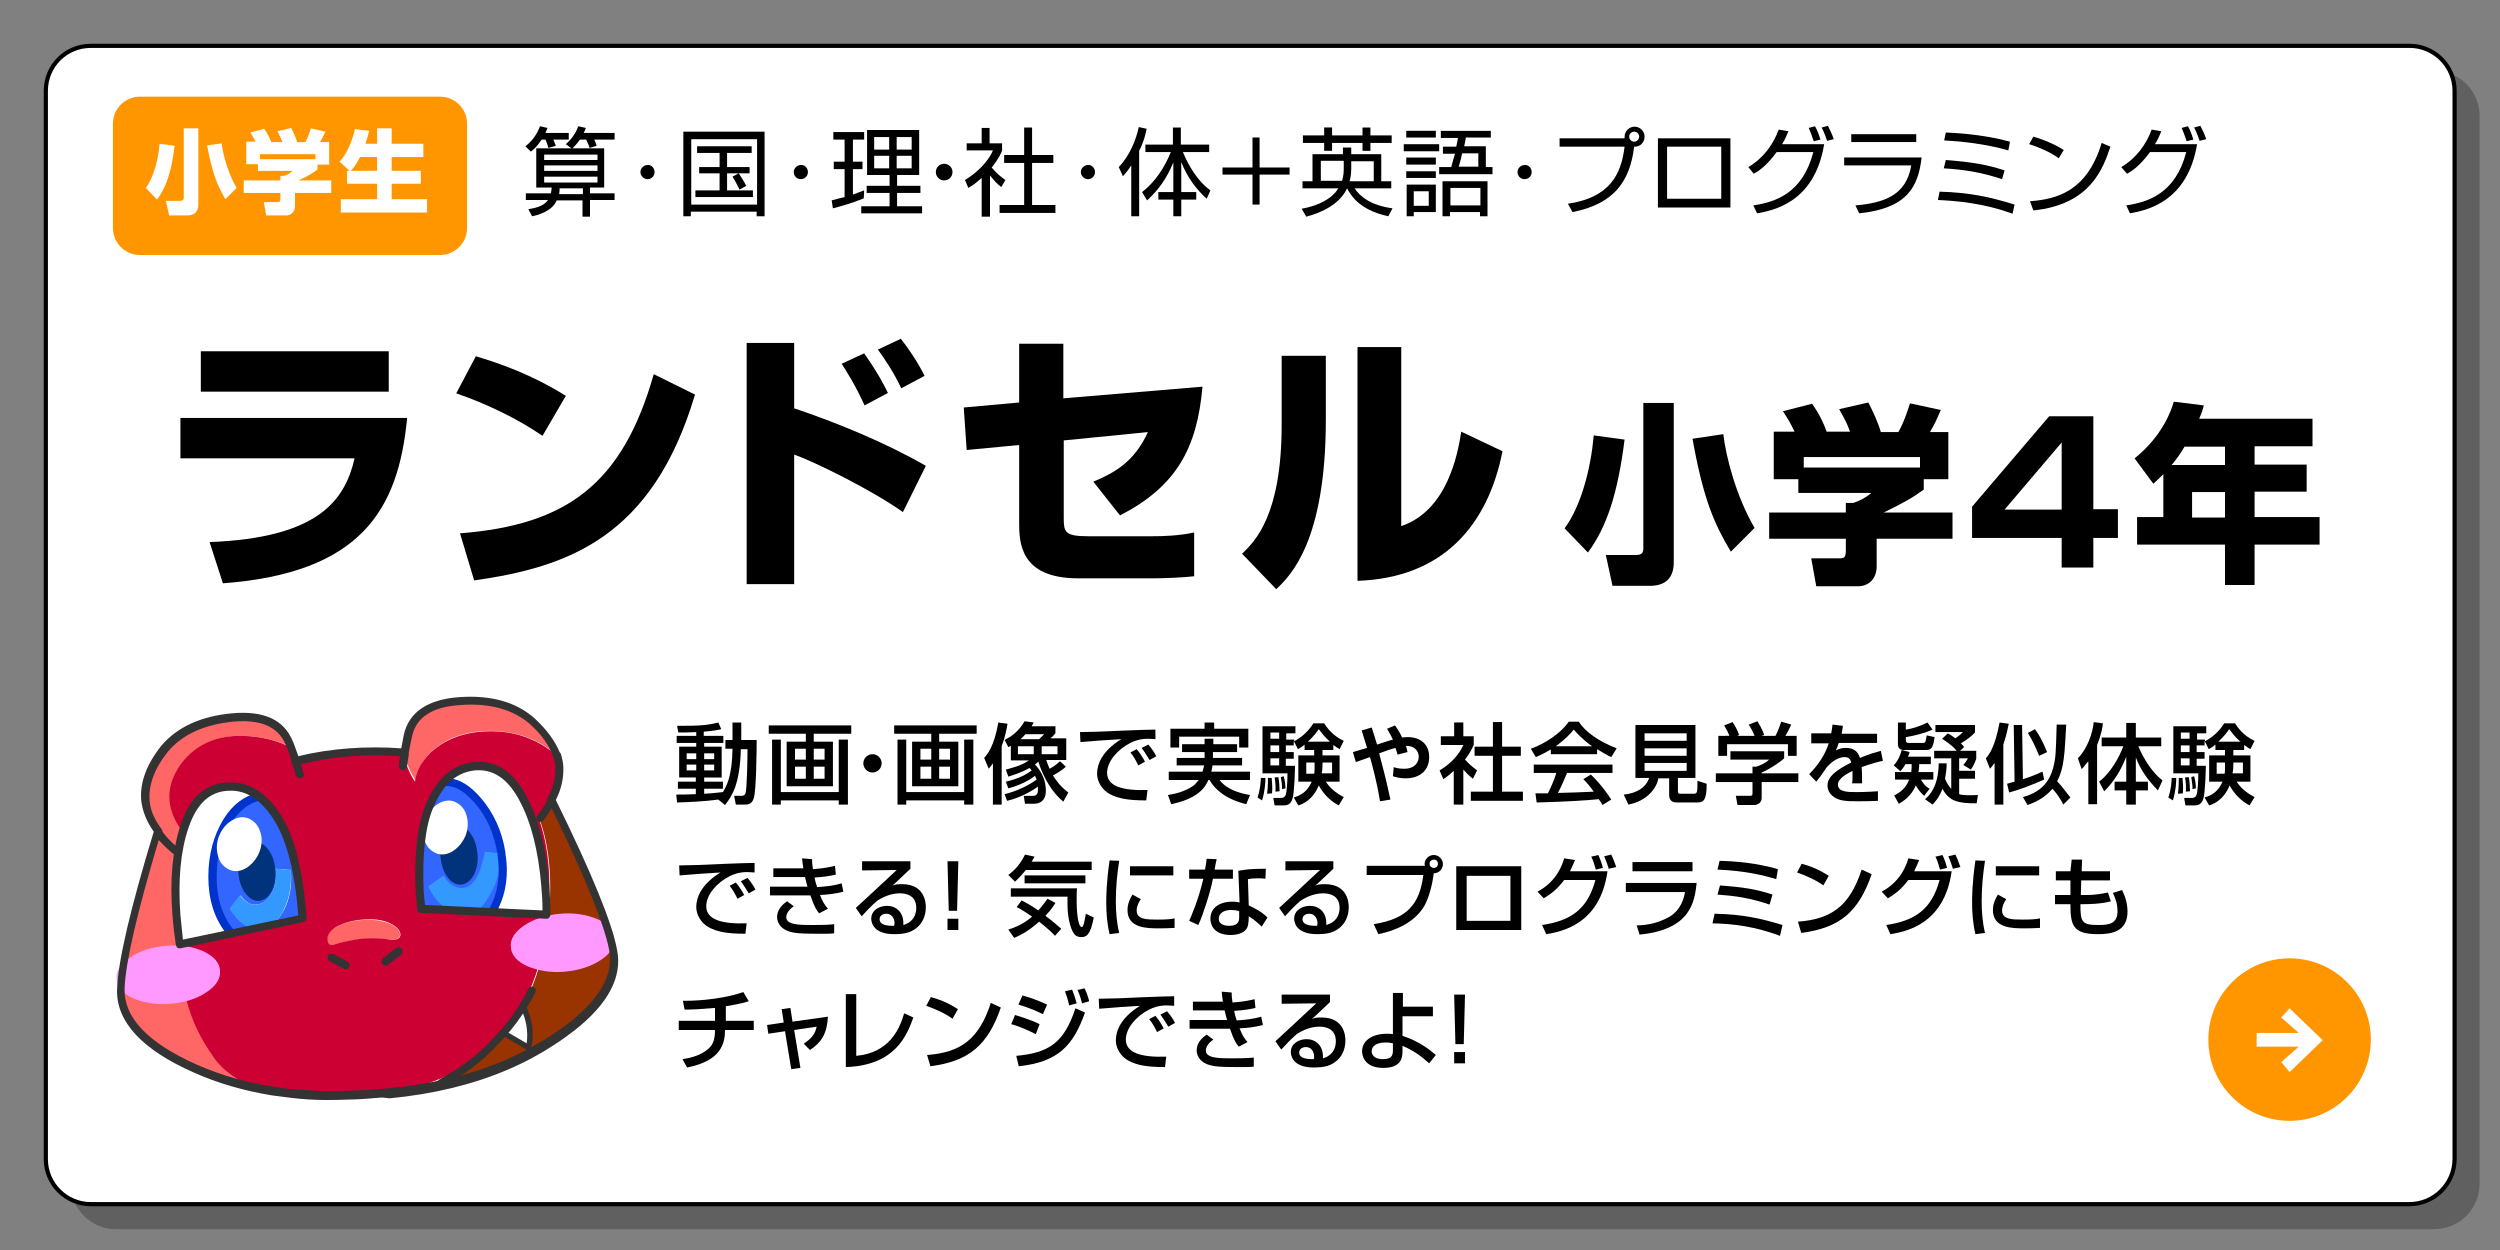
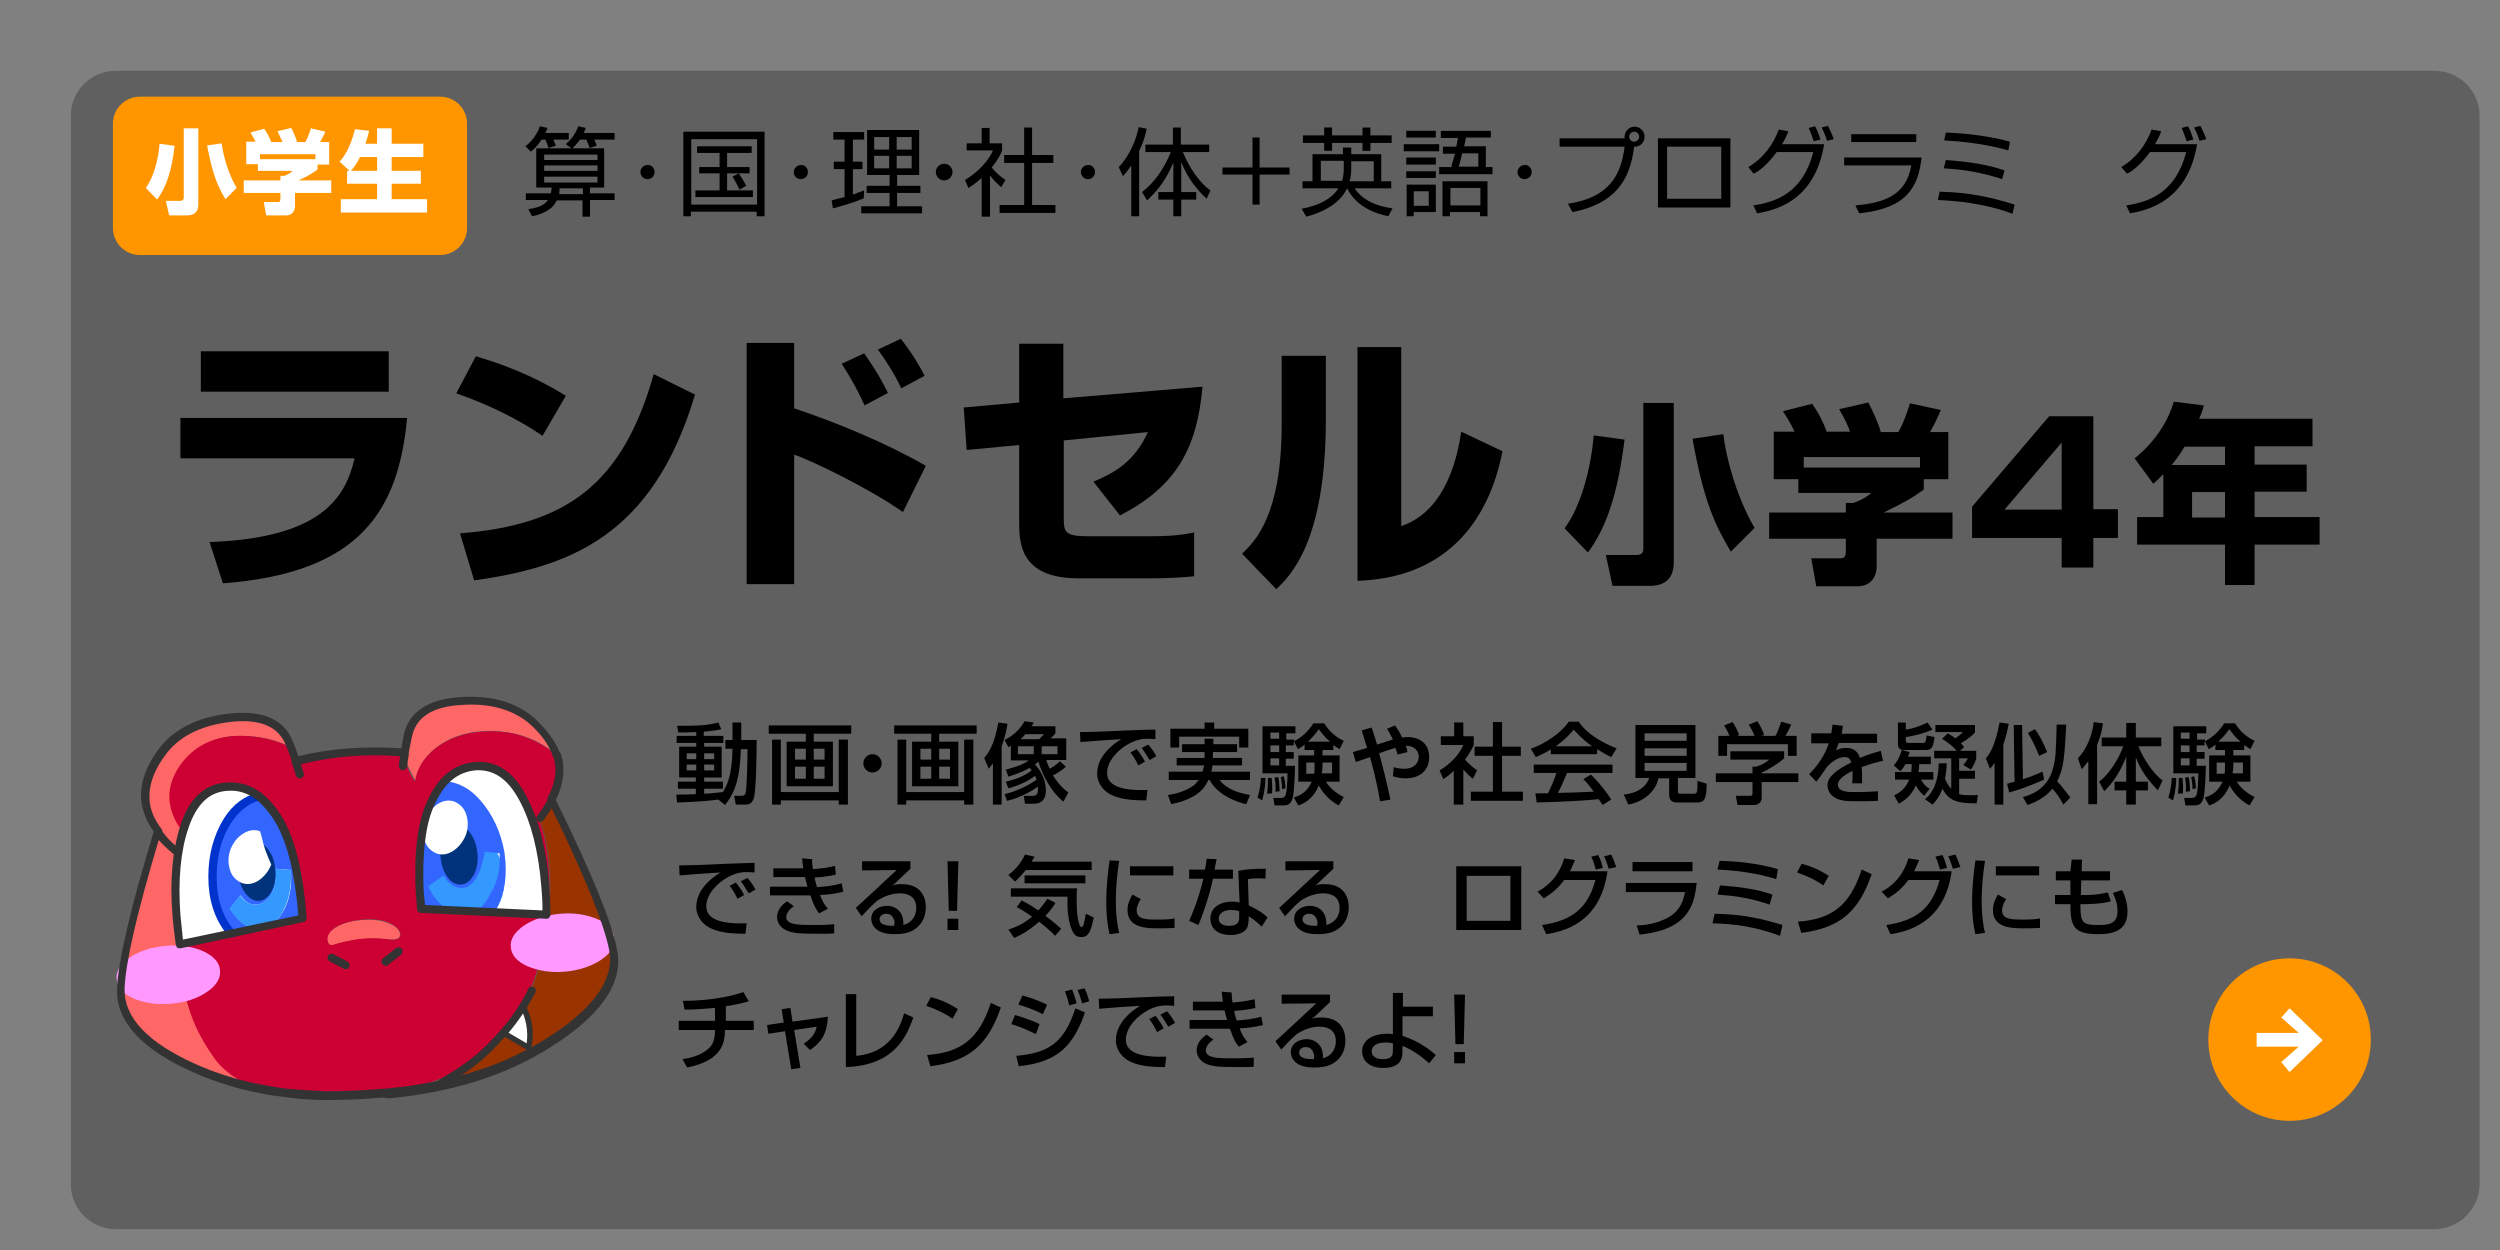
<svg xmlns="http://www.w3.org/2000/svg" version="1.1" id="レイヤー_1" x="0px" y="0px" viewBox="0 0 600 300" style="enable-background:new 0 0 600 300;" xml:space="preserve">
  <rect x="0" y="0" width="600" height="300" fill="#808080" stroke="none" />
  <style type="text/css">
	.st0{opacity:0.25;}
	.st1{fill:#FFFFFF;stroke:#000000;stroke-miterlimit:10;}
	.st2{fill:#FF9600;}
	.st3{fill:#FFFFFF;}
	.st4{fill:#FF6666;}
	.st5{fill:#993300;}
	.st6{fill:#CC0033;}
	.st7{fill:#FF99FF;}
	.st8{fill:#333333;}
	.st9{fill:#3366FF;}
	.st10{fill:#3399FF;}
	.st11{fill:#0033CC;}
	.st12{fill:#00337C;}
</style>
  <g>
    <path class="st0" d="M584.2,295H27.8c-5.9,0-10.8-4.8-10.8-10.8V27.8C17,21.8,21.8,17,27.8,17h556.5c5.9,0,10.8,4.8,10.8,10.8   v256.5C595,290.2,590.2,295,584.2,295z" />
-     <path class="st1" d="M578.2,289H21.8c-5.9,0-10.8-4.8-10.8-10.8V21.8C11,15.8,15.8,11,21.8,11h556.5c5.9,0,10.8,4.8,10.8,10.8   v256.5C589,284.2,584.2,289,578.2,289z" />
    <g>
      <path class="st2" d="M105.6,61.2h-72c-3.6,0-6.5-2.9-6.5-6.5v-25c0-3.6,2.9-6.5,6.5-6.5h72c3.6,0,6.5,2.9,6.5,6.5v25    C112.1,58.3,109.2,61.2,105.6,61.2z" />
      <g>
        <path class="st3" d="M41.9,35c-0.7,6.1-2,9.9-4.2,12.9l-2.7-2.8c1.9-2.6,3-6.8,3.3-10.6L41.9,35z M47.6,30.8V49     c0,1.8-0.9,2.7-2.7,2.7h-4.3l-0.8-3.5h3.4c0.7,0,0.9-0.3,0.9-0.8V30.8H47.6z M54.1,47.8c-1.9-3.2-3.1-6-4.4-12.9l3.5-0.5     c0.3,2.6,1.5,7.2,3.6,10.7L54.1,47.8z" />
        <path class="st3" d="M61.4,34.1c-0.5-1-0.9-1.6-1.3-2.3l3.3-0.9c0.8,1.1,1.3,2.2,1.7,3.2h2.7c-0.4-0.9-0.6-1.4-1.2-2.6l3.3-0.8     c0.5,1,1.2,2.5,1.4,3.4h2c0.7-1.3,1.2-2.9,1.3-3.3l3.5,0.8c-0.5,1.1-0.7,1.5-1.3,2.5H79v5.4h-2.8v1.2c-1.3,0.9-2.1,1.5-4.6,2.6     h7.9v3h-8.7v3.1c0,1.3-0.8,2.3-2.1,2.3h-4.8l-0.6-3.2h3.2c0.6,0,0.8-0.1,0.8-0.8v-1.4h-8.8v-3h8.8v-1.1h0.9     c0.8-0.3,1.5-0.6,2-1.2h-8.3v-1.6h-2.8v-5.4H61.4z M75.7,37H62.4v1.2h13.3V37z" />
        <path class="st3" d="M83.9,41l-2.4-2.2c0.9-1,2.5-3,3.7-7.8l3.4,0.4c-0.2,0.9-0.5,1.9-0.9,3.1h2.8v-3.7H94v3.7h7.6v3.2H94V41h7     v3.1h-7v3.7h8.5V51H81.8v-3.2h8.7v-3.7h-7.2V41H83.9z M90.5,41v-3.3h-4.1c-0.9,1.8-1.6,2.7-2.2,3.3H90.5z" />
      </g>
    </g>
    <g>
      <path d="M136.5,31.9v1.6h-3.7c0.1,0.3,0.4,0.9,0.6,1.5l-1.8,0.5c-0.2-0.9-0.4-1.3-0.7-2h-0.9c-1.2,1.8-2,2.4-2.6,2.9l-1.3-1.3    c1.6-1.2,2.8-2.9,3.5-4.8l1.8,0.4c-0.2,0.5-0.3,0.8-0.5,1.2H136.5z M141.7,52h-1.9v-3.9h-6.2c-1.1,2.7-4.8,3.6-5.9,3.8l-0.9-1.7    c1.1-0.2,3.6-0.5,4.7-2.2h-5.3v-1.6h6c0.1-0.5,0.2-0.9,0.2-1.4h-3.7v-9.4h16.3v9.4h-3.4v1.4h5.9v1.6h-5.9V52z M143.4,37.1h-12.8    v1.3h12.8V37.1z M143.4,39.7h-12.8v1.3h12.8V39.7z M143.4,42.4h-12.8v1.4h12.8V42.4z M134.3,45.2c0,0.5,0,0.8-0.1,1.4h5.7v-1.4    H134.3z M147.5,31.9v1.6h-4.9c0.3,0.5,0.4,0.9,0.6,1.5l-1.7,0.5c-0.1-0.4-0.3-0.9-0.8-2h-1.5c-0.8,1.1-1.4,1.7-1.9,2.2l-1.5-1.1    c0.8-0.7,2.2-2.1,3-4.3l1.8,0.4c-0.2,0.5-0.3,0.8-0.5,1.2H147.5z" />
      <path d="M157.1,41.3c0,1-0.8,1.7-1.7,1.7s-1.7-0.8-1.7-1.7s0.8-1.7,1.7-1.7C156.3,39.5,157.1,40.3,157.1,41.3z" />
      <path d="M165.9,51.9H164V31.6h19.5v20.3h-1.9v-1.1h-15.8V51.9z M165.9,49.1h15.8V33.4h-15.8V49.1z M180.4,35.1v1.6h-5.9v3.4h5.4    v1.5h-5.4v4.1h6.2v1.6h-13.8v-1.6h5.8v-4.1h-4.9v-1.5h4.9v-3.4h-5.4v-1.6H180.4z M177.5,45.5c-0.4-0.8-1.1-2.2-1.7-3.1l1.5-0.8    c0.4,0.6,1.3,2,1.8,3L177.5,45.5z" />
      <path d="M193.9,41.3c0,1-0.8,1.7-1.7,1.7c-1,0-1.7-0.8-1.7-1.7s0.8-1.7,1.7-1.7C193.1,39.5,193.9,40.3,193.9,41.3z" />
      <path d="M207.3,47.6c-2.3,1-5.5,1.9-7.4,2.4l-0.3-1.9c0.8-0.2,2.1-0.6,3.1-0.8v-6.7h-2.6v-1.8h2.6v-5.3H200v-1.8h7.4v1.8h-2.7v5.3    h2.3v1.8h-2.3v6.1c1.1-0.4,1.8-0.7,2.7-1L207.3,47.6z M220.6,31.2V42h-5.3v2.6h5.6v1.7h-5.6v3.2h6v1.7h-14.6v-1.7h6.8v-3.2h-5.5    v-1.7h5.5V42h-5.4V31.2H220.6z M213.4,32.9h-3.6v3h3.6V32.9z M213.4,37.4h-3.6v3h3.6V37.4z M218.8,32.9h-3.6v3h3.6V32.9z     M218.8,37.4h-3.6v3h3.6V37.4z" />
      <path d="M228.6,41.3c0,1.1-0.9,2-2,2c-1.1,0-2-0.9-2-2c0-1.1,0.9-2,2-2C227.7,39.3,228.6,40.2,228.6,41.3z" />
      <path d="M237.5,52h-1.9v-9.3c-1.4,1.3-2.5,2-3.2,2.4l-0.8-1.9c3.8-2.3,6-5.3,6.7-7.1H232v-1.7h3.6v-3.7h1.9v3.7h3v1.7    c-0.2,0.6-0.8,2-2.5,4.1c1.2,1.4,2,2.1,3.3,3l-1,1.7c-1.2-1-1.5-1.3-2.7-2.8V52z M247.7,30.6v6.6h5.1v1.9h-5.1v10.1h5.6v1.9h-13.4    v-1.9h5.9V39.1H241v-1.9h4.8v-6.6H247.7z" />
      <path d="M262.8,41.3c0,1-0.8,1.7-1.7,1.7s-1.7-0.8-1.7-1.7s0.8-1.7,1.7-1.7C262,39.5,262.8,40.3,262.8,41.3z" />
      <path d="M273.4,51.9h-1.9V39.7c-0.9,1.4-1.5,2-2,2.6l-1-2.2c2.7-2.8,4.2-6.7,4.8-9.6l1.9,0.4c-0.2,0.9-0.5,2.7-1.8,5.3V51.9z     M274.1,46.1c3.2-2.5,5.4-5.9,6.9-9.6h-6.1v-1.8h6.6v-4.1h1.9v4.1h6.8v1.8h-6.3c1.5,3.7,3.9,7.3,6.6,9.2l-0.9,2    c-2.4-2.2-4.6-5-6.1-8.8v7.2h3.6v1.8h-3.6v4h-1.9v-4h-3.6v-1.8h3.6V39c-1.6,3.8-3.4,6.4-6.3,9.1L274.1,46.1z" />
      <path d="M302.3,49.1h-1.7v-7.2h-7.2v-1.7h7.2v-7.2h1.7v7.2h7.2v1.7h-7.2V49.1z" />
      <path d="M322.4,35.4h1.9V37h7.2v6.5h2.4v1.7h-8.8c1.4,2.1,4,4.1,9.1,4.8l-1,1.9c-7.2-1.5-9.2-5.4-9.9-6.7c-2,4.3-7.1,6.1-9.8,6.8    l-1.1-1.9c3.9-0.7,7.2-2.3,8.8-4.9h-8.6v-1.7h2.4V37h7.3V35.4z M319.7,30.6v1.9h7.3v-1.9h1.9v1.9h5.1v1.8h-5.1v1.9H327v-1.9h-7.3    v1.9h-1.9v-1.9h-5.1v-1.8h5.1v-1.9H319.7z M322.4,38.6H317v4.8h5.1c0.4-1.3,0.4-2.4,0.4-3.1V38.6z M324.3,39.8    c0,1.1,0,2.4-0.4,3.7h5.8v-4.8h-5.4V39.8z" />
      <path d="M345.4,34.6v1.7h-8.5v-1.7H345.4z M344.6,31.4V33h-7.1v-1.6H344.6z M344.6,37.8v1.7h-7.1v-1.7H344.6z M344.6,41.1v1.6    h-7.1v-1.6H344.6z M344.6,44.3v6.6h-5.3v1h-1.7v-7.6H344.6z M342.9,45.9h-3.6v3.5h3.6V45.9z M356.6,35.2v4.9h1.6v1.7h-12.8v-1.7    h2.9c0.1-0.5,0.4-1.5,0.9-3.2h-2.9v-1.7h3.2c0.3-1.3,0.3-1.6,0.4-2.1h-4.1v-1.7h12V33h-6c0,0.3-0.3,1.7-0.4,2.1H356.6z M357,51.9    h-1.8v-1h-7.2v1h-1.8v-8.4H357V51.9z M355.3,45.1h-7.2v4.2h7.2V45.1z M350.9,36.8c-0.1,0.7-0.3,1.5-0.8,3.2h4.7v-3.2H350.9z" />
      <path d="M367.6,41.3c0,1-0.8,1.7-1.7,1.7c-1,0-1.7-0.8-1.7-1.7s0.8-1.7,1.7-1.7C366.8,39.5,367.6,40.3,367.6,41.3z" />
      <path d="M376.3,48.9c10.1-1.5,12.8-7.1,13.6-13.7h-15.6v-2h15.6c0-0.1,0-0.2,0-0.4c0-1.3,1.1-2.4,2.4-2.4c1.3,0,2.4,1.1,2.4,2.4    c0,1.3-1,2.5-2.5,2.4c-1,8.1-4.6,13.7-14.8,15.7L376.3,48.9z M391,32.8c0,0.7,0.6,1.2,1.2,1.2c0.7,0,1.2-0.6,1.2-1.2    c0-0.7-0.6-1.2-1.2-1.2S391,32.1,391,32.8z" />
      <path d="M415.3,33.2v16.6h-17.4V33.2H415.3z M413.1,35.2h-13v12.5h13V35.2z" />
      <path d="M419.6,40.1c3.7-2.2,6-5.5,7.3-9l2.3,0.4c-0.3,0.8-0.7,1.8-1.5,3.1h10.1c-2.3,14.1-12.3,15.9-16.1,16.6l-0.9-1.9    c5.2-0.8,11.8-2.8,14.4-12.8h-8.8c-2.5,3.4-4.4,4.6-5.5,5.2L419.6,40.1z M435.3,33.9c-0.5-1.5-0.7-2-1.2-3.2l1.5-0.4    c0.6,1,1,2.2,1.3,3.2L435.3,33.9z M438.5,33.8c-0.1-0.4-0.6-1.8-1.3-3.2l1.5-0.4c0.5,1,1,2,1.4,3.2L438.5,33.8z" />
      <path d="M461.2,37.7c-0.8,7.1-3.4,12.3-15,13.5l-0.9-1.9c6.7-0.6,12.2-2.3,13.4-9.6h-16.1v-1.9H461.2z M459.9,32.2v1.9h-15.6v-1.9    H459.9z" />
      <path d="M483,51.3c-7-2.6-13.7-3.1-17.9-3.3l0.4-2c7.3,0.2,12.2,1.3,18,3.1L483,51.3z M480.5,43c-4.8-1.6-9-2.3-14-2.6l0.5-2    c6.3,0.5,9.9,1.1,14.1,2.5L480.5,43z M482,36.1c-5.5-1.6-11.5-2.2-15.4-2.4l0.4-1.9c1.7,0.1,8.4,0.3,15.4,2.2L482,36.1z" />
-       <path d="M494.1,38c-1.9-1.5-5.4-2.9-7.1-3.4l1-1.8c0.4,0.1,4.2,1.2,7.3,3.2L494.1,38z M487.2,48.3c6.5-0.5,13.7-2.4,17.2-14    l2.1,0.9c-1.8,5.3-4.8,13.9-18.5,15.3L487.2,48.3z" />
      <path d="M509.1,40.1c3.7-2.2,6-5.5,7.3-9l2.3,0.4c-0.3,0.8-0.7,1.8-1.5,3.1h10.1C525,48.6,515,50.5,511.2,51.2l-0.9-1.9    c5.2-0.8,11.8-2.8,14.4-12.8H516c-2.5,3.4-4.4,4.6-5.5,5.2L509.1,40.1z M524.8,33.9c-0.5-1.5-0.7-2-1.2-3.2l1.5-0.4    c0.6,1,1,2.2,1.3,3.2L524.8,33.9z M527.9,33.8c-0.1-0.4-0.6-1.8-1.3-3.2l1.5-0.4c0.5,1,1,2,1.4,3.2L527.9,33.8z" />
    </g>
    <g>
      <path d="M97.7,100.4c-2.1,22-11.1,37.1-44.2,39.6l-3.2-9.9c26.2-1,32.5-10.1,34.8-20.1H43.3v-9.7H97.7z M93.3,84.3V94H48.2v-9.7    H93.3z" />
      <path d="M130.2,104.6c-6.1-4.2-13.7-7.8-20.7-10.2l4.7-8.9c9.9,2.9,16.8,6.5,21.6,9.5L130.2,104.6z M110.4,128    c25.6-2,39-11.8,46.5-38.2l9.9,4.9c-10.2,34.3-30.5,41.4-53,44.6L110.4,128z" />
      <path d="M190.6,82.3V98c9.9,3.3,22.1,8.3,31.6,13.8l-5.5,11.1c-7.6-5.4-21.5-12.2-26.1-13.8v31.1h-11.4V82.3H190.6z M207.5,97.3    c-2.2-4.9-4.6-8.6-5.5-10l5.4-2.5c3.7,5.3,5,8.1,5.7,9.5L207.5,97.3z M216.3,93.2c-1.7-3.7-4.2-7.4-5.6-9.3l5.5-2.6    c3.4,4.4,5,7.5,5.7,8.9L216.3,93.2z" />
      <path d="M288.6,92.8c-1.3,14.7-6.2,23.9-19.8,30.9l-6.4-8.1c5.3-2.2,9.9-4.9,13.1-11.9l-20.2,2v18.5c0,3.5,0.2,4.5,5.9,4.5h15.2    c2.8,0,6.4-0.1,10.2-0.9v10.5c-2.4,0.3-7.4,0.5-9.9,0.5h-17.9c-14.1,0-14.2-8.7-14.2-13.5v-18.5L232,108l-0.7-10.2l13.3-1.2V82.5    h10.6v13.1L288.6,92.8z" />
      <path d="M318.2,100.7c0,29.2-8.5,37.5-11.9,40.7l-8.2-8.5c3.1-3,9.5-9.2,9.5-31V85.4h10.6V100.7z M336.2,126.3    c11.2-3.7,13.7-17.5,14.5-22.7l9.9,4.7c-3.5,17.7-14.2,30.4-34.8,31.1V83.3h10.5V126.3z" />
      <path d="M389.9,105.5c-1.6,12.7-4.2,20.9-8.8,27.1l-5.6-5.8c4-5.4,6.3-14.4,7-22.3L389.9,105.5z M401.7,96.7V135    c0,3.7-2,5.6-5.7,5.6h-9l-1.6-7.4h7.2c1.5,0,1.8-0.6,1.8-1.6V96.7H401.7z M415.4,132.4c-4-6.7-6.6-12.6-9.2-27.1l7.4-1.1    c0.6,5.4,3.1,15,7.5,22.5L415.4,132.4z" />
      <path d="M430.7,103.6c-1-2.1-1.8-3.4-2.8-4.9l7-1.8c1.7,2.4,2.8,4.7,3.5,6.7h5.6c-0.7-2-1.2-2.9-2.6-5.4l7-1.6    c1.1,2.1,2.5,5.2,3,7.1h4.2c1.5-2.6,2.5-6,2.8-6.9l7.4,1.6c-1,2.3-1.4,3.2-2.6,5.3h4.4V115h-5.9v2.5c-2.6,1.9-4.5,3-9.6,5.5h16.5    v6.3h-18.2v6.6c0,2.8-1.7,4.8-4.5,4.8h-10l-1.2-6.7h6.6c1.2,0,1.7-0.1,1.7-1.8v-2.9h-18.4v-6.3h18.4v-2.3h1.8    c1.7-0.6,3.1-1.3,4.3-2.4h-17.5V115h-5.9v-11.4H430.7z M460.8,109.7h-27.9v2.5h27.9V109.7z" />
      <path d="M502.4,99.9v22.3h5.9v6.9h-5.9v7.1h-7.6v-7.1h-21.5v-7.5l18.5-21.7H502.4z M494.8,106.2l-13.7,16.1h13.7V106.2z" />
      <path d="M519.2,113.8c-1.1,1.1-1.6,1.6-2.4,2.3l-4.5-6.1c4.3-3.4,7.9-8.3,9.4-13.6l7.2,0.9c-0.2,0.9-0.4,1.6-1.1,3.2H555v6.6    h-13.9v4.4h12.5v6.5h-12.5v6.1h15.6v6.6h-15.6v9.7H534v-9.7h-21.1v-6.6h6.3V113.8z M534,111.6v-4.4h-9.7c-1.3,2.1-1.5,2.4-3.1,4.4    H534z M526.1,118.1v6.1h7.9v-6.1H526.1z" />
    </g>
    <g>
      <g>
        <path d="M172.4,191.9c-3.8,0.5-7.2,0.6-9.9,0.7l-0.2-1.9c1.2,0,2.5,0,4.7-0.1v-1.3h-4.3v-1.7h4.3v-1H163v-7.4h4.1v-0.9h-4.7v-1.7     h4.7v-0.9c-2,0.1-3.2,0.1-4.3,0.1l-0.3-1.6c5.4,0,7.1-0.1,9.9-0.8l0.7,1.6c-0.8,0.2-1.8,0.4-4.2,0.6v1h4.7v1.7H169v0.9h4.2v7.4     H169v1h4.5v1.7H169v1.2c2.1-0.1,3.3-0.3,4.5-0.4c0.9-1.5,2.2-3.8,2.3-10.4h-1.7v-2.1h1.7v-4.2h2.1v4.2h3.7c0,2.5-0.1,12.2-0.7,14     c-0.5,1.5-1.4,1.5-2.3,1.5h-2l-0.4-2.1h1.7c0.8,0,0.9-0.4,1-0.5c0.4-1.2,0.5-9,0.5-10.7h-1.6c-0.2,8.3-2.1,11.3-3.8,13.4     L172.4,191.9z M164.8,180.8v1.4h2.3v-1.4H164.8z M164.8,183.5v1.4h2.3v-1.4H164.8z M169,180.8v1.4h2.4v-1.4H169z M169,183.5v1.4     h2.4v-1.4H169z" />
        <path d="M204.2,176.1h-8.9v1.9h4.6v10.7h-11.1v-10.7h4.6v-1.9h-8.9v-2h19.8V176.1z M185.3,177.5h2.1v12.6h13.9v-12.6h2.2v15.6     h-2.2v-1h-13.9v1h-2.1V177.5z M190.8,179.7v2.6h2.6v-2.6H190.8z M190.8,184v2.9h2.6V184H190.8z M195.3,179.7v2.6h2.6v-2.6H195.3z      M195.3,184v2.9h2.6V184H195.3z" />
        <path d="M211.6,183.2c0,1.2-1,2.2-2.2,2.2s-2.2-1-2.2-2.2c0-1.2,1-2.2,2.2-2.2S211.6,182,211.6,183.2z" />
        <path d="M234.3,176.1h-8.9v1.9h4.6v10.7h-11.1v-10.7h4.6v-1.9h-8.9v-2h19.8V176.1z M215.4,177.5h2.1v12.6h13.9v-12.6h2.2v15.6     h-2.2v-1h-13.9v1h-2.1V177.5z M220.9,179.7v2.6h2.6v-2.6H220.9z M220.9,184v2.9h2.6V184H220.9z M225.4,179.7v2.6h2.6v-2.6H225.4z      M225.4,184v2.9h2.6V184H225.4z" />
        <path d="M240.4,193.1h-2.1v-9.9c-0.4,0.5-0.5,0.7-1,1.3l-1.1-2.6c0.7-0.8,2.4-2.7,3.4-8.5l2.2,0.3c-0.2,1.2-0.5,3-1.4,5.4V193.1z      M255.2,192.4c-2.7-2.2-4.8-5.8-6-9.6c-0.1,0.1-0.4,0.3-0.8,0.7c2.5,2.6,2.6,5.3,2.6,6.3c0,3.1-2.4,3.1-2.9,3.1h-2.1l-0.3-1.9     h2.2c0.5,0,1.2-0.1,1.2-1.4c0-0.4,0-0.7,0-0.8c-3.1,2.2-6.1,3.1-7.4,3.4l-0.6-1.6c1.2-0.3,4.5-1.2,7.7-3.5     c-0.1-0.3-0.3-0.6-0.4-0.9c-1.4,1.1-3.7,2.3-6.4,3l-0.6-1.6c3.5-0.8,5.3-2,6.2-2.7c-0.1-0.2-0.3-0.3-0.5-0.6     c-2.3,1.3-4.3,1.8-5.1,2.1l-0.6-1.7c1-0.3,3.8-0.9,5.5-2.2h-4.3v-3.5c-0.2,0.1-0.4,0.2-0.6,0.3l-0.9-1.7c1.5-0.8,3.3-1.9,4.8-4.5     l2.2,0.3c-0.3,0.5-0.4,0.7-0.5,0.9h5.7v1.7c-0.4,0.5-0.7,0.8-1.2,1.2h3.8v5.2h-4.8c0.1,0.4,0.4,1.1,0.8,2.1     c0.2-0.1,1.5-0.8,2.5-1.8l1.4,1.3c-0.9,0.9-2.5,1.8-3.1,2.1c0.8,1.2,1.6,2.5,3.7,4.1L255.2,192.4z M248.1,179.1h-3.8v1.9h3.8     V179.1z M246.1,176.2c-0.4,0.5-0.9,1-1.2,1.2h4.5c0.5-0.5,0.8-0.8,1.2-1.2H246.1z M253.8,179.1h-3.8v1.9h3.8V179.1z" />
        <path d="M277.3,177.4c-0.4,0-0.9-0.1-1.8-0.1c-1.9,0-3.2,0.5-4.2,1c-3,1.5-5.6,4.4-5.6,7.2c0,3.2,3.7,4.3,9.7,4.1l-0.3,2.5     c-4.5,0-6.8-0.5-8.7-1.5c-1.9-1-3.1-3-3.1-4.9c0-2.2,1.1-5.4,5.8-8.3c-3.3,0.2-6.5,0.4-9.8,0.7l-0.1-2.4c1.4,0,3-0.1,4.5-0.1     c1.8-0.1,11.4-0.5,13.6-0.5L277.3,177.4z M273.2,183.7c-0.8-1.6-1.3-2.4-1.9-3.1l1.5-0.8c0.6,0.7,1.3,1.7,2,3L273.2,183.7z      M275.9,182.4c-1.2-1.9-1.3-2.1-1.9-2.9l1.6-0.8c0.7,0.8,1.6,2.1,1.9,2.8L275.9,182.4z" />
        <path d="M291.1,180.5v1.4h7v1.8H291c-0.1,0.5-0.1,0.9-0.3,1.5h9.3v2h-7.3c1.7,2.3,4.9,3.2,7.3,3.6l-0.9,2.2     c-5-1.2-7.7-3.7-8.8-5.8H290c-0.7,1.6-2.2,4.4-8.9,5.8l-0.8-2.2c1.3-0.2,4-0.7,6.2-2.3c0.5-0.4,0.9-1,1.2-1.3h-7.2v-2h8.1     c0.1-0.3,0.2-0.7,0.4-1.5h-6.6v-1.8h6.7v-1.4h-5.4v-1.9h5.4v-1.3h2.1v1.3h5.7v1.9H291.1z M289.1,173.4h2.3v1.5h8.2v4.5h-2.2v-2.6     h-14.4v2.6h-2.1v-4.5h8.2V173.4z" />
        <path d="M303.7,186.7c0,1-0.1,3.1-0.8,5.4l-1.1-0.7c0.7-2,0.8-4.1,0.8-4.7H303.7z M313.1,178.7c-0.7,0.6-1.1,0.8-1.6,1.1l-1-2     v1.1h-1.9v1.6h1.9v1.6h-1.9v1.7h2.2c0,0.3-0.1,6.3-0.6,7.9c-0.5,1.5-1.4,1.6-2.2,1.6h-2.1l-0.3-1.8h1.8c0.3,0,0.9,0,1.2-0.8     c0.2-0.6,0.4-3,0.4-5.1h-6v-11.3h7.9v1.7h-2.2v1.5h1.9v0.4c1.9-1,3.5-2.5,4.6-4.3h2.6c0.6,0.9,1.9,2.9,4.7,4.2l-1,2     c-0.5-0.3-0.8-0.5-1.5-1v1.2h-2.6v1.3h4.1v6.3h-3.3c0.9,1.4,2.2,2.6,4.3,3.7l-1.2,2c-2.1-1.1-3.7-2.8-4.8-4.8     c-1.4,3.5-3.9,4.5-4.9,4.8l-1.1-1.9c2.8-0.8,3.7-2.5,4.3-3.8h-3.2v-6.3h3.8v-1.3h-2.3V178.7z M305.2,186.7     c0.1,1.6,0.2,1.8,0.1,3.7l-1.2,0.1c0.1-0.8,0.2-1.7,0.2-2.7c0-0.4,0-0.7,0-1.1H305.2z M304.9,175.8v1.5h2.1v-1.5H304.9z      M304.9,178.9v1.6h2.1v-1.6H304.9z M304.9,182v1.7h2.1V182H304.9z M306.8,186.5c0.2,0.9,0.3,2.4,0.3,3.4l-1,0.1     c0.1-0.9,0-2.5-0.2-3.4L306.8,186.5z M308.1,186.3c0.3,1.2,0.4,1.9,0.4,2.9l-0.8,0.2c0-1.1-0.1-1.6-0.3-2.9L308.1,186.3z      M315.5,183h-2v2.7h1.9c0.1-0.4,0.1-0.9,0.1-1.9V183z M319.2,178c-1.2-1-2-2.1-2.7-3c-0.4,0.6-1.1,1.6-2.6,3H319.2z M317.4,183.8     c0,0.8-0.1,1.4-0.2,1.8h2.5V183h-2.3V183.8z" />
        <path d="M334.8,174.1c0.4,0.6,1.1,1.5,1.7,2.9c0.3,0,0.6-0.1,1.3-0.1c3.1,0,5.2,1.7,5.2,4.8c0,3-2,5.1-5.7,5.1     c-1.4,0-2.3-0.3-3-0.5l0.2-2.2c0.5,0.2,1.3,0.4,2.5,0.4c2.8,0,3.5-1.8,3.5-2.9c0-0.7-0.4-2.6-3.1-2.6c0.2,0.5,0.3,0.9,0.4,1.5     l-2.4,0.6c-0.1-0.5-0.2-0.8-0.5-1.6c-1.5,0.4-2.5,0.8-3.9,1.3c0.9,3.4,1.5,5.6,2.7,11.1l-2.5,0.4c-0.8-5-2-9.1-2.4-10.6     c-0.5,0.2-2.9,1-3.4,1.2l-0.7-2.4c0.9-0.3,1.4-0.4,3.4-1c-0.5-1.7-0.9-2.8-1.3-4.2l2.4-0.7c0.3,0.9,0.7,2.1,1.3,4.1     c0.6-0.2,3.3-1.1,3.8-1.2c-0.6-1.3-1.1-2-1.4-2.6L334.8,174.1z" />
        <path d="M351.1,193.1h-2.2V185c-1.3,1.2-1.9,1.6-2.5,2l-0.9-2.1c2.7-1.6,4.7-3.8,5.7-6.1h-5.4v-2.1h3.2v-3.3h2.2v3.3h2.5v2.1     c-0.4,0.8-0.8,1.8-2.1,3.5c1.1,1.2,1.6,1.6,2.9,2.6l-1,2c-1-0.8-1.6-1.4-2.3-2.2V193.1z M358.3,173.3h2.2v5.9h4.5v2.2h-4.5v8.6h5     v2.2H353v-2.2h5.3v-8.6h-4.4v-2.2h4.4V173.3z" />
        <path d="M372.1,179.9c-1.6,1-2.6,1.4-3.5,1.8l-1.2-2c3.4-1.2,7.3-3.8,9.1-6.5h2.4c1.5,2.4,4.9,4.8,9.1,6.4l-1.3,2.1     c-0.9-0.4-2.1-1.1-3.4-1.9v1.2h-11.1V179.9z M384.6,193.2c-0.3-0.5-0.4-0.7-0.9-1.4c-2.9,0.3-7.6,0.6-14.9,0.8l-0.3-2.2     c0.4,0,2.4,0,3,0c0.5-1,1.6-3.3,2-4.9h-5.4v-2h18.9v2h-10.9c-0.7,1.7-1.5,3.5-2.2,4.8c3.9-0.1,4.4-0.1,8.6-0.3     c-1-1.4-1.6-2.1-2.5-3l1.8-1.1c0.7,0.6,3,3,4.9,6L384.6,193.2z M382.1,179.1c-2.3-1.6-3.9-3.4-4.4-4c-0.8,1-2,2.3-4.3,4H382.1z" />
        <path d="M400.5,186.8H398c-0.4,2.5-2.9,5.5-7.2,6.3l-1.1-2.4c3.2-0.3,5.4-1.8,6.1-4h-3.3v-12.7h14.4v12.7h-4.2v3.2     c0,0.5,0.2,0.6,0.5,0.6h3.1c1,0,1.1,0,1.1-3.1l2.2,0.7c0,3.9-0.7,4.5-2.3,4.5h-4.9c-1.7,0-1.8-1.3-1.8-1.8V186.8z M394.7,176v1.8     h10.1V176H394.7z M394.7,179.6v1.8h10.1v-1.8H394.7z M394.7,183.1v1.9h10.1v-1.9H394.7z" />
        <path d="M428.2,180.3v1.7c-1.2,1.1-3.7,2.7-5.4,3.4v0.2h8.8v2.1h-8.8v3.8c0,1.5-1.5,1.7-1.7,1.7H417l-0.4-2.2h3.4     c0.6,0,0.6-0.3,0.6-0.7v-2.6h-8.8v-2.1h8.8v-1.6h0.9c0.7-0.2,2.2-0.8,3.1-1.7h-9.3v-2H428.2z M415.1,176.7     c-0.4-1.1-1-2.1-1.3-2.6l2-0.8c0.6,0.8,1.2,2,1.6,3.1l-0.5,0.2h4.2c-0.5-1.2-0.9-1.9-1.4-2.7l2.1-0.8c0.4,0.7,1.3,2.2,1.6,3.3     l-0.7,0.2h3.4c0.3-0.5,0.6-1.1,1.4-3.4l2.4,0.7c-0.5,1.1-0.8,1.7-1.4,2.7h2.7v4.8h-2.1v-2.8h-14.6v2.8h-2.1v-4.8H415.1z" />
        <path d="M442.3,174.2c-0.1,0.5-0.1,0.9-0.3,1.9h8.5v2.2h-9.2c-0.3,0.9-0.5,1.4-0.7,1.8c0.8-0.4,1.4-0.6,2.4-0.6     c1.8,0,2.8,0.7,3.4,2.4c2.1-0.9,3.9-1.4,5-1.7l0.5,2.4c-1,0.2-2.6,0.6-5.1,1.5c0.1,1,0.1,2,0.1,3.9h-2.4c0.1-0.5,0.1-0.9,0.1-1.6     c0-0.6,0-1,0-1.4c-0.9,0.5-3.5,1.7-3.5,3.3c0,1.8,2.4,1.8,4.4,1.8c0.3,0,2.4,0,5.2-0.2v2.3c-1.6,0.1-3.3,0.1-4.9,0.1     c-2.3,0-4.5,0-5.9-1.2c-0.4-0.3-1.3-1.2-1.3-2.6c0-2.1,2.1-3.7,5.7-5.5c-0.2-0.7-0.5-1.3-1.6-1.3c-1.9,0-3.7,1.7-4.4,2.6     c-1.3,1.9-1.4,2.1-2.4,3.3l-1.7-1.8c2.1-2.1,3.8-4.6,4.7-7.4h-4.2V176h4.8c0.2-1,0.2-1.4,0.3-2.1L442.3,174.2z" />
        <path d="M461.8,191c-1.3-1.1-1.8-2.2-2-2.5c-1.1,2.5-2.8,3.7-4.1,4.4l-1.1-2c1.4-0.7,2.8-1.7,3.6-3.8h-3.4v-1.8h3.9     c0.1-0.8,0.1-1.3,0.1-1.9h-1.5c-0.5,0.9-0.8,1.2-1.2,1.7l-1.6-1.4c1.2-1.3,1.7-2.9,1.9-3.7l1.9,0.5c-0.1,0.5-0.2,0.7-0.4,1.1h5.5     v1.8h-2.8c0,0.5,0,1.1-0.2,1.9h3.6v1.8h-3c0.6,0.9,0.9,1.5,2.1,2.2L461.8,191z M455.4,173.4h2v1.7c1.4-0.2,2.9-0.6,5.2-1.7     l1.2,1.7c-2.2,1-4.5,1.5-6.4,1.8v0.8c0,0.3,0.1,0.6,0.6,0.6h3.6c0.5,0,0.6-0.3,0.8-1.8l1.9,0.4c-0.3,2.2-0.6,3.1-2,3.1h-5.4     c-1.1,0-1.4-0.7-1.4-1.3V173.4z M467.2,183.2c0,0.9-0.1,2.1-0.4,3.7c0.6,1.4,1.1,2,1.5,2.4v-7.3h-4.1v-1.8h5.4     c-1.2-1.5-2.8-2.4-3.5-2.9l1.4-1.3c0.5,0.3,1,0.6,1.8,1.2c1-0.7,1.2-0.9,1.8-1.5h-6.6v-1.7h9.5v1.8c-0.7,0.7-1.5,1.5-3.4,2.6     c0.4,0.4,0.6,0.6,0.8,0.9l-1,0.9h3.9v1.9c-0.4,1.2-0.9,2.1-1.3,2.6l-1.8-1.1c0.7-0.8,0.9-1.3,1.1-1.6h-2.1v3h3.8v1.9h-3.8v3.7     c0.9,0.3,2.8,0.3,4.5,0.2l-0.3,2c-4.3,0-6.6-0.4-8.2-3.5c-0.8,2.1-1.8,3.2-2.4,3.8l-1.8-1.3c1.1-0.9,3.2-3,3.3-8.6H467.2z" />
        <path d="M478.7,183.1c-0.4,0.6-0.6,0.8-1.1,1.4l-1-2.5c0.8-0.9,2.2-2.7,3.3-8.6l2.2,0.3c-0.2,1-0.5,2.6-1.3,5v14.4h-2.1V183.1z      M481.7,188.1c0.9-0.3,1.2-0.3,1.8-0.5l-0.2-13.6h2l0.2,13c1.3-0.4,2.2-0.7,4.7-1.8l0.4,1.9c-3,1.3-5.5,2.3-8.4,3.1L481.7,188.1z      M495.9,173.8c-0.4,7.2-0.5,10.6-2.2,13.7c0.1,0.1,0.8,0.9,1,1.1c0.3,0.4,1.8,2.3,2.2,2.8l-1.7,1.7c-0.7-1.4-1.6-2.7-2.6-3.8     c-1.9,2.2-4,3.2-6,3.9l-1.1-1.9c1.7-0.5,5.8-1.7,7.2-6.8c0.7-2.6,0.7-3.7,0.9-10.6H495.9z M488.4,175c0.9,1.2,2,3.2,2.9,5.5     l-1.9,0.9c-1.1-2.6-1.3-3.1-2.7-5.5L488.4,175z" />
        <path d="M501.1,182.8c-0.7,0.9-1.1,1.4-1.5,1.8l-0.9-2.6c2.2-2.3,3.5-5.8,3.8-8.7l2.2,0.3c-0.1,0.9-0.3,2.5-1.4,5.2v14.2h-2.1     V182.8z M503.8,187.6c2.7-2.1,4.7-5.6,5.8-8.5h-5.2V177h5.9v-3.5h2.3v3.5h6.1v2.1h-5.5c1.2,2.9,3.3,6.3,5.8,8.2l-1.1,2.4     c-2.5-2.6-4.1-4.8-5.3-7.9v5.8h2.9v2.1h-2.9v3.4h-2.3v-3.4h-2.8v-2.1h2.8v-6c-1.2,3.1-2.9,6-5.3,8.3L503.8,187.6z" />
        <path d="M522.3,186.7c0,1-0.1,3.1-0.8,5.4l-1.1-0.7c0.7-2,0.8-4.1,0.8-4.7H522.3z M531.7,178.7c-0.7,0.6-1.1,0.8-1.6,1.1l-1-2     v1.1h-1.9v1.6h1.9v1.6h-1.9v1.7h2.2c0,0.3-0.1,6.3-0.6,7.9c-0.5,1.5-1.4,1.6-2.2,1.6h-2.1l-0.3-1.8h1.8c0.3,0,0.9,0,1.2-0.8     c0.2-0.6,0.4-3,0.4-5.1h-6v-11.3h7.9v1.7h-2.2v1.5h1.9v0.4c1.9-1,3.5-2.5,4.6-4.3h2.6c0.6,0.9,1.9,2.9,4.7,4.2l-1,2     c-0.5-0.3-0.8-0.5-1.5-1v1.2H536v1.3h4.1v6.3h-3.3c0.9,1.4,2.2,2.6,4.3,3.7l-1.2,2c-2.1-1.1-3.7-2.8-4.8-4.8     c-1.4,3.5-3.9,4.5-4.9,4.8l-1.1-1.9c2.8-0.8,3.7-2.5,4.3-3.8h-3.2v-6.3h3.8v-1.3h-2.3V178.7z M523.8,186.7     c0.1,1.6,0.2,1.8,0.1,3.7l-1.2,0.1c0.1-0.8,0.2-1.7,0.2-2.7c0-0.4,0-0.7,0-1.1H523.8z M523.4,175.8v1.5h2.1v-1.5H523.4z      M523.4,178.9v1.6h2.1v-1.6H523.4z M523.4,182v1.7h2.1V182H523.4z M525.3,186.5c0.2,0.9,0.3,2.4,0.3,3.4l-1,0.1     c0.1-0.9,0-2.5-0.2-3.4L525.3,186.5z M526.6,186.3c0.3,1.2,0.4,1.9,0.4,2.9l-0.8,0.2c0-1.1-0.1-1.6-0.3-2.9L526.6,186.3z      M534,183h-2v2.7h1.9c0.1-0.4,0.1-0.9,0.1-1.9V183z M537.7,178c-1.2-1-2-2.1-2.7-3c-0.4,0.6-1.1,1.6-2.6,3H537.7z M536,183.8     c0,0.8-0.1,1.4-0.2,1.8h2.5V183H536V183.8z" />
        <path d="M181.1,209.4c-0.4,0-0.9-0.1-1.8-0.1c-1.9,0-3.2,0.5-4.2,1c-3,1.5-5.6,4.4-5.6,7.2c0,3.2,3.7,4.3,9.7,4.1l-0.3,2.5     c-4.5,0-6.8-0.5-8.7-1.5c-1.9-1-3.1-3-3.1-4.9c0-2.2,1.1-5.4,5.8-8.3c-3.3,0.2-6.5,0.4-9.8,0.7l-0.1-2.4c1.4,0,3-0.1,4.5-0.1     c1.8-0.1,11.4-0.5,13.6-0.5L181.1,209.4z M177,215.7c-0.8-1.6-1.3-2.4-1.9-3.1l1.5-0.8c0.6,0.7,1.3,1.7,2,3L177,215.7z      M179.7,214.4c-1.2-1.9-1.3-2.1-1.9-2.9l1.6-0.8c0.7,0.8,1.6,2.1,1.9,2.8L179.7,214.4z" />
        <path d="M194.9,206.2c0,0.6,0,1.1,0.2,2.4c2.9-0.2,4.5-0.6,5.3-0.8l0.2,2.1c-1.7,0.4-3.2,0.6-5.1,0.7c0.1,0.7,0.4,1.7,0.6,2.3     c1.7-0.1,3.9-0.3,5.9-0.9l0.4,2c-1.9,0.5-3.5,0.7-5.6,0.8c0.6,1.5,0.9,2.1,1.9,3.3l-2.1,1.1c-0.6-0.7-1.2-1.6-2.1-4.3     c-0.8,0-1.6,0-2.4,0h-7.3v-2.1h7.4c0.4,0,0.7,0,1.6,0c-0.1-0.4-0.3-1-0.6-2.3c-0.2,0-0.9,0-1,0h-6.6v-2.1h6.5c0.1,0,0.6,0,0.7,0     c-0.2-1.1-0.2-1.7-0.3-2.4L194.9,206.2z M190.5,217.5c-1.6,1.1-1.8,2.2-1.8,2.6c0,1.9,3.2,1.9,6.3,1.9c3.3,0,4.5-0.1,5.2-0.2v2.2     c-0.8,0.1-1.9,0.1-3.9,0.1c-1.6,0-4.5,0-5.9-0.3c-3.9-0.7-3.9-3.4-3.9-3.7c0-0.4,0-2.2,2.4-3.8L190.5,217.5z" />
        <path d="M218.5,206.5v2c-1,0.9-2.5,2.4-3.5,3.3c-0.2,0.2-0.4,0.4-0.9,0.8c0.6-0.3,1-0.4,2.4-0.4c5.4,0,5.7,4.4,5.7,5.5     c0,2.2-0.9,4.1-2.5,5.2c-1.1,0.8-2.4,1.3-5.1,1.3c-5.5,0-5.5-3.4-5.5-3.7c0-2.1,2-3.1,3.8-3.1c2,0,4.1,1.4,3.9,4.6     c3.1-0.9,3.1-3.6,3.1-4.1c0-3-2.4-3.5-3.9-3.5c-2,0-3.8,0.7-5.5,1.8c-1.6,1.4-2.6,2.5-3.7,3.7l-1.4-2c0.5-0.4,8.6-8,9.8-9.1     l-8.3,0.1v-2.2H218.5z M214.7,221.5c0-0.1-0.1-2.2-2-2.2c-1,0-1.6,0.6-1.6,1.3c0,1.6,2.4,1.6,3.5,1.6     C214.6,221.8,214.7,221.7,214.7,221.5z" />
        <path d="M230,206.7l-0.3,11.9h-2l-0.3-11.9H230z M230,220.5v2.7h-2.6v-2.7H230z" />
        <path d="M246.2,208.8c-0.6,0.7-1.2,1.5-2.6,2.8l-1.6-1.6c1.3-1,2.8-2.4,4-4.9l2.3,0.5c-0.4,0.7-0.5,0.8-0.7,1.2H262v2H246.2z      M253.2,224.6c-0.6-0.7-1.8-1.8-3.8-3.4c-2.9,2.6-5.1,3.5-6,3.9l-1.4-2c3.2-1,4.7-2.3,5.7-3.1c-1.7-1.2-2.9-1.9-3.7-2.3l1.2-1.6     c0.7,0.4,2,1,4,2.4c1-1.1,1.6-2,2.2-2.8l1.9,1c-0.3,0.5-0.9,1.5-2.4,3.1c1.9,1.4,3.1,2.5,3.8,3.1L253.2,224.6z M242.5,213.2h16     c-0.1,0.7-0.1,1.5-0.1,3c0,3.7,0.5,6.3,1.2,6.3c0.5,0,0.7-1.6,1-3.2l1.9,0.9c-0.8,4.3-1.8,4.7-3,4.7c-1,0-1.6-0.5-1.8-0.9     c-0.9-1.3-1.5-4.2-1.5-6.8c0-0.9,0-1.5,0-2h-13.6V213.2z M260.5,210.1v1.9h-14.6v-1.9H260.5z" />
        <path d="M268.6,206.6c-0.5,3.2-0.8,6.4-0.8,9.7c0,2.5,0.2,5.1,0.8,7.6l-2.3,0.3c-0.6-2.5-0.8-5.1-0.8-7.7c0-1.1,0-4.5,0.8-10     L268.6,206.6z M273.8,215.8c-0.5,0.7-1,1.7-1,2.7c0,2.2,2.4,2.2,5,2.2c2.1,0,3.4-0.1,4.1-0.3v2.3c-1.4,0.1-3,0.1-3.8,0.1     c-2.8,0-7.5,0-7.5-4.4c0-1.6,0.7-2.9,1.2-3.7L273.8,215.8z M281.6,207.9v2.2h-10.4v-2.2H281.6z" />
        <path d="M292,206.2c-0.1,0.3-0.5,2.4-0.5,2.5h4.4v2.2h-4.8c-0.5,2.8-2.3,8.5-3.5,11.1l-2.2-1c0.4-0.9,2.2-4.9,3.4-10.1h-3.4v-2.2     h3.8c0.2-0.9,0.3-1.7,0.4-2.6L292,206.2z M303.7,210.9c-0.7-0.1-1.1-0.1-1.8-0.1c-1.3,0-1.9,0.1-2.4,0.2l0.2,6.3     c3,1.4,4,2.4,4.5,2.9l-1.4,2.2c-0.5-0.5-1.5-1.5-3.1-2.5c0,0.4,0,2-0.4,2.8c-0.7,1.3-2.5,1.7-3.9,1.7c-4.4,0-4.9-2.8-4.9-3.9     c0-2.5,2-4.1,5.3-4.1c0.8,0,1.3,0.1,1.7,0.2l-0.3-7.6c1.6-0.3,2.9-0.5,6.6-0.5L303.7,210.9z M297.4,218.7c-0.5-0.2-1.1-0.3-2-0.3     c-1.7,0-2.9,0.8-2.9,2.1c0,1.5,1.7,1.7,2.5,1.7c2.4,0,2.4-1.4,2.4-2V218.7z" />
        <path d="M320,206.5v2c-1,0.9-2.5,2.4-3.5,3.3c-0.2,0.2-0.4,0.4-0.9,0.8c0.6-0.3,1-0.4,2.4-0.4c5.4,0,5.7,4.4,5.7,5.5     c0,2.2-0.9,4.1-2.5,5.2c-1.1,0.8-2.4,1.3-5.1,1.3c-5.5,0-5.5-3.4-5.5-3.7c0-2.1,2-3.1,3.8-3.1c2,0,4.1,1.4,3.9,4.6     c3.2-0.9,3.2-3.6,3.2-4.1c0-3-2.4-3.5-3.9-3.5c-2,0-3.8,0.7-5.5,1.8c-1.6,1.4-2.6,2.5-3.7,3.7l-1.4-2c0.5-0.4,8.6-8,9.8-9.1     l-8.3,0.1v-2.2H320z M316.2,221.5c0-0.1-0.1-2.2-2-2.2c-1,0-1.6,0.6-1.6,1.3c0,1.6,2.4,1.6,3.5,1.6     C316.2,221.8,316.2,221.7,316.2,221.5z" />
-         <path d="M329.7,221.8c8.1-1.3,11-4.8,11.9-11.8h-13.6v-2.2h14c0-0.1-0.1-0.2-0.1-0.4c0-1.2,1-2.2,2.2-2.2c1.2,0,2.2,1,2.2,2.2     c0,1.1-0.9,2.2-2.2,2.2c-0.3,2.5-1.1,5.8-2.3,7.9c-2.3,3.8-6.6,5.8-11,6.7L329.7,221.8z M343.1,207.3c0,0.6,0.5,1,1,1     c0.6,0,1-0.4,1-1s-0.4-1-1-1C343.6,206.3,343.1,206.7,343.1,207.3z" />
        <path d="M365.1,207.9v15.3h-15.6v-15.3H365.1z M362.5,210.2h-10.5v10.8h10.5V210.2z" />
        <path d="M369,214c4.7-2.5,6-6.6,6.4-8l2.6,0.4c-0.3,0.7-0.6,1.5-1.2,2.7h9c-1.8,12.9-11.2,14.5-14.7,15.1l-1-2.2     c6.8-1,10.9-3.7,12.8-10.8h-7.5c-1.8,2.4-3.3,3.4-4.9,4.4L369,214z M383,208.7c-0.5-1.7-0.6-2.1-1.1-3.1l1.7-0.4     c0.2,0.5,0.6,1.2,1.1,3.1L383,208.7z M386.1,208.5c-0.5-1.6-0.9-2.5-1.1-3l1.7-0.4c0.4,0.8,0.7,1.6,1.2,3L386.1,208.5z" />
        <path d="M407.2,211.9c-0.5,4.4-1.3,11.2-13.7,12.4l-0.7-2.2c1.2,0,4.7-0.2,7.9-2.1c2.8-1.7,3.4-4.4,3.7-5.9h-14.2v-2.2H407.2z      M406.2,206.9v2.2h-14.4v-2.2H406.2z" />
        <path d="M427.2,224.6c-5.9-2.2-11-2.9-16.2-3l0.5-2.3c6.7,0.1,11.4,1.2,16.3,2.7L427.2,224.6z M424.7,217.1     c-4.7-1.6-8.3-2.1-12.5-2.4l0.6-2.2c5.4,0.4,8.7,0.9,12.6,2.2L424.7,217.1z M426.3,211c-2.9-0.9-7.3-2-14.1-2.3l0.5-2.1     c4,0.1,8.8,0.5,14,2L426.3,211z" />
        <path d="M437.6,212.5c-1.6-1.2-4.2-2.4-6.3-3.1l1.1-2.1c1.8,0.5,3.7,1.1,6.5,2.9L437.6,212.5z M431.5,221.2     c7.9-0.6,12.4-3.6,15.3-12.5l2.4,1.1c-3.1,9-7.6,12.9-16.9,14.1L431.5,221.2z" />
        <path d="M451.6,214c4.7-2.5,6-6.6,6.4-8l2.6,0.4c-0.3,0.7-0.6,1.5-1.2,2.7h9c-1.8,12.9-11.2,14.5-14.7,15.1l-1-2.2     c6.8-1,10.9-3.7,12.8-10.8H458c-1.8,2.4-3.3,3.4-4.9,4.4L451.6,214z M465.6,208.7c-0.5-1.7-0.6-2.1-1.1-3.1l1.7-0.4     c0.2,0.5,0.6,1.2,1.1,3.1L465.6,208.7z M468.7,208.5c-0.5-1.6-0.9-2.5-1.1-3l1.7-0.4c0.4,0.8,0.7,1.6,1.2,3L468.7,208.5z" />
        <path d="M476.4,206.6c-0.5,3.2-0.8,6.4-0.8,9.7c0,2.5,0.2,5.1,0.8,7.6l-2.3,0.3c-0.6-2.5-0.8-5.1-0.8-7.7c0-1.1,0-4.5,0.8-10     L476.4,206.6z M481.5,215.8c-0.5,0.7-1,1.7-1,2.7c0,2.2,2.4,2.2,5,2.2c2.1,0,3.4-0.1,4.1-0.3v2.3c-1.4,0.1-3,0.1-3.8,0.1     c-2.8,0-7.5,0-7.5-4.4c0-1.6,0.7-2.9,1.2-3.7L481.5,215.8z M489.4,207.9v2.2H479v-2.2H489.4z" />
        <path d="M497.2,206.3h2.5l-0.1,2.8h6.8v2.2h-6.9l-0.1,3.5h1.3c2.5,0,4.2-0.4,5.2-0.6l0.7,2.1c-2.3,0.7-5.9,0.7-6.3,0.7h-1     c0,4.3,0.3,5,4.3,5c2.4,0,4.6-0.2,4.6-3.3c0-1.9-0.5-3-1.1-4.4l2.2-0.7c0.8,1.6,1.3,3.4,1.3,5.2c0,4.9-4,5.4-7.1,5.4     c-6,0-6.6-2.1-6.6-7.2h-3.7v-2.2h3.7l0-3.5h-3.5v-2.2h3.5L497.2,206.3z" />
        <path d="M174,245h6.9v2.2H174c0,3.2-0.9,7.4-9.1,9l-1.1-2c4.2-0.6,6-2.2,6.7-3c0.7-0.8,1.1-2,1.1-4h-8.7V245h8.7v-3.1     c-3.5,0.3-5.1,0.4-7.3,0.4l-0.4-2.1c1.4,0,8.3,0,14.5-2.1l1.3,2.2c-2.1,0.7-4.6,1-5.5,1.2V245z" />
        <path d="M187.6,242.2l2.1-0.3l0.5,3.3l8.5-1.2c-0.2,4.1-1.6,6.2-4.3,8l-1.5-1.5c2-1.4,2.7-2.3,3.1-4.1l-5.4,0.8l1.5,9.1l-2.2,0.3     l-1.5-9.1l-4,0.6l-0.3-2.1l4-0.6L187.6,242.2z" />
        <path d="M205.5,253.4c7.9-0.7,10.4-6.4,11.5-10.2l2.2,1c-1.5,4.1-4.2,11.5-16.2,11.9v-17.5h2.5V253.4z" />
        <path d="M228.6,244.5c-1.6-1.2-4.2-2.4-6.3-3.1l1.1-2.1c1.8,0.5,3.7,1.1,6.5,2.9L228.6,244.5z M222.5,253.2     c7.9-0.6,12.4-3.6,15.3-12.5l2.4,1.1c-3.1,9-7.6,12.9-16.9,14.1L222.5,253.2z" />
        <path d="M248.6,248.2c-2.5-1.3-5-2.2-5.9-2.4l0.9-2.2c0.3,0.1,3.8,1.1,5.9,2.2L248.6,248.2z M243.9,253.4     c7.9-0.7,11.5-3.2,14.2-11.4l2.3,1c-2.8,7.9-6.4,11.9-15.9,12.9L243.9,253.4z M250.3,243.4c-2.2-1.1-4.2-1.8-5.9-2.3l1-2.2     c3.2,0.9,4.7,1.7,5.9,2.2L250.3,243.4z M256.6,241.3c-0.3-1.4-0.6-2.3-1-3.4l1.7-0.4c0.5,1.3,0.7,1.8,1.1,3.3L256.6,241.3z      M259.7,240.8c-0.5-1.9-0.9-2.8-1.1-3.2l1.7-0.4c0.6,1.2,1,2.6,1.1,3.1L259.7,240.8z" />
        <path d="M281.8,241.4c-0.4,0-0.9-0.1-1.8-0.1c-1.9,0-3.2,0.5-4.2,1c-3,1.5-5.6,4.4-5.6,7.2c0,3.2,3.7,4.3,9.7,4.1l-0.3,2.5     c-4.5,0-6.8-0.5-8.7-1.5c-1.9-1-3.1-3-3.1-4.9c0-2.2,1.1-5.4,5.8-8.3c-3.3,0.2-6.5,0.4-9.8,0.7l-0.1-2.4c1.4,0,3-0.1,4.5-0.1     c1.8-0.1,11.4-0.5,13.6-0.5L281.8,241.4z M277.7,247.7c-0.8-1.6-1.3-2.4-1.9-3.1l1.5-0.8c0.6,0.7,1.3,1.7,2,3L277.7,247.7z      M280.4,246.4c-1.2-1.9-1.3-2.1-1.9-2.9l1.6-0.8c0.7,0.8,1.6,2.1,1.9,2.8L280.4,246.4z" />
        <path d="M295.6,238.2c0,0.6,0,1.1,0.2,2.4c2.9-0.2,4.5-0.6,5.3-0.8l0.2,2.1c-1.7,0.4-3.2,0.6-5.1,0.7c0.1,0.7,0.4,1.7,0.6,2.3     c1.7-0.1,3.9-0.3,5.9-0.9l0.4,2c-1.9,0.5-3.5,0.7-5.6,0.8c0.6,1.5,0.9,2.1,1.9,3.3l-2.1,1.1c-0.6-0.7-1.2-1.6-2.1-4.3     c-0.8,0-1.6,0-2.4,0h-7.3v-2.1h7.4c0.4,0,0.7,0,1.6,0c-0.1-0.4-0.3-1-0.6-2.3c-0.2,0-0.9,0-1,0h-6.6v-2.1h6.5c0.1,0,0.6,0,0.7,0     c-0.2-1.1-0.2-1.7-0.3-2.4L295.6,238.2z M291.2,249.5c-1.6,1.1-1.8,2.2-1.8,2.6c0,1.9,3.2,1.9,6.3,1.9c3.3,0,4.5-0.1,5.2-0.2v2.2     c-0.8,0.1-1.9,0.1-3.9,0.1c-1.6,0-4.5,0-5.9-0.3c-3.9-0.7-3.9-3.4-3.9-3.7c0-0.4,0-2.2,2.4-3.8L291.2,249.5z" />
        <path d="M319.2,238.5v2c-1,0.9-2.5,2.4-3.5,3.3c-0.2,0.2-0.4,0.4-0.9,0.8c0.6-0.3,1-0.4,2.4-0.4c5.4,0,5.7,4.4,5.7,5.5     c0,2.2-0.9,4.1-2.5,5.2c-1.1,0.8-2.4,1.3-5.1,1.3c-5.5,0-5.5-3.4-5.5-3.7c0-2.1,2-3.1,3.8-3.1c2,0,4.1,1.4,3.9,4.6     c3.1-0.9,3.1-3.6,3.1-4.1c0-3-2.4-3.5-3.9-3.5c-2,0-3.8,0.7-5.5,1.8c-1.6,1.4-2.6,2.5-3.7,3.7l-1.4-2c0.5-0.4,8.6-8,9.8-9.1     l-8.3,0.1v-2.2H319.2z M315.4,253.5c0-0.1-0.1-2.2-2-2.2c-1,0-1.6,0.6-1.6,1.3c0,1.6,2.4,1.6,3.5,1.6     C315.4,253.8,315.4,253.7,315.4,253.5z" />
        <path d="M343.8,243.9h-7.2v4.7c4.1,1.3,7,3.7,8,4.6l-1.6,2c-2-1.8-3.8-3.1-6.4-4.2v1.1c0,1.4,0,4.2-4.6,4.2c-4.9,0-5.1-3.4-5.1-4     c0-2.4,2.2-4.2,6-4.2c0.6,0,1,0,1.4,0.1v-9.9h2.4v3.3h7.2V243.9z M334.3,250.4c-0.5-0.1-0.9-0.2-1.8-0.2c-2.2,0-3.3,0.9-3.3,2.1     c0,0.3,0.1,1.9,2.7,1.9c2.4,0,2.4-1.2,2.4-2.4V250.4z" />
        <path d="M351.6,238.7l-0.3,11.9h-2l-0.3-11.9H351.6z M351.6,252.5v2.7H349v-2.7H351.6z" />
      </g>
    </g>
    <g>
      <circle class="st2" cx="549.5" cy="249.5" r="19.5" />
      <g>
        <path class="st3" d="M547.5,254.9l4.2-3.7h-10.1v-3.3h10.1l-4.2-3.7l2-2.2l7.9,7.6v0.1l-7.9,7.6L547.5,254.9z" />
      </g>
    </g>
    <g>
      <path class="st4" d="M58.3,176.6c4.2,0.1,8,1,11.3,2.6c-0.1-0.2-0.2-0.4-0.3-0.6c-1.9-4.8-6.5-6.9-13.8-6.2    c-7.2,0.8-12.7,3.3-16.2,7.5c-3.4,4.4-5,8.6-4.6,12.5c0.3,2.5,1.3,5,3.1,7.3c1,1.4,2.3,2.8,3.9,4.1c-1.5-1.3-2.8-2.7-3.9-4.1    c-5.7,18.7-8.7,31.4-8.9,38c-0.2,7.3,5.7,13.7,17.9,19.1c5.8,2.6,12,4.4,18.6,5.4c-6.1-1.6-10.6-4.2-13.4-8    c-2.1-2.7-3.8-5.8-5.2-9.2c-1.8-4.5-3-9.7-3.4-15.3c-0.7-8.8,0.5-18.1,3.5-27.9c-2-1.3-3.4-2.9-4.4-4.9c-2.4-4.8-1.9-9.5,1.6-13.9    C47.4,178.6,52.2,176.5,58.3,176.6 M92.8,225.4c2.2,0.3,3.3-0.1,3.2-1.2c-0.1-1.1-1.1-2-2.9-2.7c-1.7-0.6-3.8-0.9-6.2-0.7    c-2.4,0.2-4.5,0.7-6.2,1.7c-1.6,0.9-2.3,1.9-2.2,3.1c0.1,1.1,0.8,1.5,1.9,1.1c1.2-0.4,3-0.8,5.4-1.2    C88.3,225.2,90.6,225.2,92.8,225.4 M117.8,175.4c5.3,0.1,10,1.5,13.9,4.3c0.7,0.5,1.3,1,1.9,1.5c-0.9-2.9-2.9-5.7-6-8.6    c-4.2-3.6-9.9-5.2-17.2-4.8c-7.3,0.5-11.5,3.2-12.6,8.3c-0.3,1.4-0.6,2.7-0.8,4.1c0,0.1,0,0.3,0,0.4c0.5,2.5,1.5,4.8,2.8,6.8    c0.4-3,2-5.7,4.8-7.9C108,176.8,112.4,175.4,117.8,175.4z" />
      <path class="st5" d="M132.2,192.1c-0.7,1.4-1.6,2.8-2.8,4.2c2,5.4,2.9,11.8,2.6,19.3c-0.6,13.7-4.4,24.7-11.3,33.2    c-5.6,6.7-14.7,11.4-27.5,14c10.4-1,19.8-3.3,28.1-6.8c3.9-1.7,7.6-3.6,11-5.9c1.8-1.2,3.4-2.3,4.9-3.5c7.7-6.1,11-12.2,9.8-18.2    C145.8,221.7,140.8,209.6,132.2,192.1z" />
      <path class="st6" d="M131.7,179.8c-4-2.8-8.6-4.3-13.9-4.3c-5.3,0-9.8,1.4-13.4,4.2c-2.8,2.3-4.4,4.9-4.8,7.9    c-1.4-2.1-2.3-4.4-2.8-6.8c-0.1,1-0.3,2-0.4,2.9c0.1-0.9,0.3-1.9,0.4-2.9c0-0.1,0-0.3-0.1-0.4c-4.3-0.4-8.6-0.4-13.1-0.1    c-4.4,0.4-8.8,1.2-13.1,2.2c0.4,1.1,0.7,2.1,1,3.2c-0.3-1.1-0.7-2.1-1-3.2c-0.3-1.1-0.7-2.1-1.1-3.3c-3.2-1.6-7-2.5-11.3-2.6    c-6.1-0.1-10.9,2-14.4,6.4c-3.4,4.5-4,9.1-1.6,13.9c1,2,2.4,3.6,4.4,4.9c-3,9.8-4.2,19.2-3.5,27.9c0.5,5.7,1.6,10.8,3.4,15.3    c1.4,3.4,3.2,6.4,5.2,9.2c2.8,3.7,7.3,6.4,13.4,8c1.6,0.3,3.1,0.5,4.7,0.6c2.6,0.3,5.2,0.5,8,0.5c1.8,0,3.7,0,5.6-0.1    c1.4,0,2.9-0.1,4.4-0.2c0.4,0,0.8-0.1,1.1-0.1c0.4,0,0.9-0.1,1.3-0.1c0.4,0,0.8-0.1,1.3-0.1c0.5,0,1.1-0.1,1.6-0.1    c12.8-2.6,21.9-7.2,27.5-14c7-8.5,10.8-19.6,11.3-33.2c0.3-7.4-0.6-13.8-2.6-19.3c1.2-1.4,2.1-2.8,2.8-4.2c1.4-2.6,2-5.2,1.9-7.7    c-0.1-1-0.2-2-0.6-3.1C133,180.8,132.4,180.3,131.7,179.8 M96.1,224.2c0.1,1.1-1,1.6-3.2,1.2c-2.2-0.3-4.6-0.3-7,0    c-2.4,0.4-4.2,0.8-5.4,1.2c-1.2,0.5-1.8,0.1-1.9-1.1c-0.1-1.1,0.7-2.2,2.2-3.1c1.7-0.9,3.7-1.5,6.2-1.7s4.5,0,6.2,0.7    C95,222.2,96,223.1,96.1,224.2z" />
      <path class="st7" d="M48.8,228.3c-2.5-1.1-5.5-1.6-9-1.3c-3.4,0.3-6.3,1.2-8.6,2.8c-2.3,1.5-3.4,3.3-3.2,5.2    c0.2,1.9,1.5,3.5,4,4.6s5.5,1.6,9,1.3c3.4-0.3,6.3-1.2,8.6-2.8c2.3-1.5,3.4-3.3,3.2-5.2C52.7,231,51.3,229.5,48.8,228.3z" />
      <path class="st7" d="M125.8,222.1c2.3-1.5,5.2-2.5,8.6-2.8c3.4-0.3,6.4,0.2,9,1.3s3.9,2.7,4,4.6c0.2,1.9-0.9,3.7-3.2,5.2    c-2.3,1.5-5.2,2.5-8.6,2.8c-3.4,0.3-6.4-0.2-9-1.3c-2.5-1.1-3.9-2.7-4-4.6C122.4,225.4,123.5,223.7,125.8,222.1z" />
      <path class="st8" d="M91.7,263.4l-3.7,0.3c-1.5,0.1-3,0.2-4.4,0.2c-1.9,0.1-3.8,0.1-5.6,0.1c-2.7,0-5.4-0.2-8-0.5    c-1.6-0.2-3.2-0.4-4.7-0.6c-6.7-1.1-13-2.9-18.8-5.5c-12.5-5.5-18.7-12.3-18.4-20c0.2-6.6,3.2-19.4,8.8-37.8    c-1.7-2.4-2.7-4.9-3-7.4c-0.4-4.2,1.2-8.7,4.8-13.2c3.8-4.5,9.5-7.1,16.9-7.8c7.7-0.7,12.6,1.5,14.7,6.8c0.1,0.2,0.2,0.3,0.2,0.5    c0,0.1,0.1,0.1,0.1,0.2c0.3,0.9,0.7,1.9,1,2.8c4-1,8.1-1.6,12.2-1.9c4.1-0.3,8.4-0.3,12.5,0c0.2-1.1,0.4-2.2,0.6-3.2    c1.2-5.5,5.8-8.6,13.5-9.1c7.5-0.5,13.5,1.2,17.9,5.1c2.9,2.7,4.9,5.4,6,8.1c0.1,0.1,0.2,0.2,0.3,0.4c0.3,1.1,0.6,2.2,0.6,3.3    c0.1,2.6-0.5,5.2-1.8,7.8c8.5,17.3,13.5,29.4,14.7,36c1.3,6.4-2.1,12.9-10.1,19.2c-1.4,1.1-3.2,2.4-4.9,3.5    c-3.5,2.3-7.2,4.3-11.2,6c-8.4,3.6-17.9,5.9-28.4,6.9L91.7,263.4z M38.1,201.6c-5.2,17.4-8,29.5-8.2,35.7    c-0.2,6.9,5.6,13,17.3,18.2c5.7,2.5,11.8,4.3,18.4,5.3c1.5,0.3,3.1,0.5,4.6,0.6c2.5,0.2,5.2,0.4,7.9,0.5c1.8,0,3.7,0,5.5-0.1    c1.5-0.1,2.9-0.1,4.4-0.2l5.3-0.4c10.3-1,19.6-3.2,27.8-6.7c3.8-1.7,7.5-3.6,10.9-5.8c1.8-1.2,3.4-2.3,4.8-3.4    c7.4-5.9,10.5-11.6,9.4-17.3c-1.2-6.2-5.8-17.6-13.8-34c-0.6,0.9-1.3,2-2,2.9c-0.4,0.4-0.9,0.5-1.3,0.2c-0.4-0.4-0.5-0.9-0.2-1.3    c1.1-1.3,1.8-2.6,2.5-3.8c-0.1-0.3,0-0.4,0.1-0.7c1.3-2.4,1.9-4.8,1.8-7.2c-0.1-0.6-0.2-1.3-0.3-2c-0.1-0.1-0.1-0.2-0.2-0.3    c-0.9-2.8-2.8-5.5-5.7-8.1c-4-3.4-9.5-5-16.5-4.5c-6.8,0.4-10.7,2.9-11.7,7.5c-0.3,1.4-0.6,2.7-0.8,4c0,0.1,0,0.1,0,0.3l0,0.1    l0,0.1c-0.2,1-0.3,1.9-0.4,2.8c-0.1,0.5-0.6,0.9-1.1,0.9c-0.5-0.1-0.9-0.6-0.9-1.1c0.1-0.7,0.2-1.5,0.3-2.3c-3.9-0.3-8-0.3-12,0    c-4,0.3-8,1-11.8,1.9c0.3,0.8,0.4,1.5,0.7,2.2c0.2,0.5-0.2,1-0.7,1.2c-0.5,0.2-1-0.2-1.2-0.7c-0.3-1-0.6-2.1-1-3.1    c-0.1-0.1-0.1-0.3,0-0.4c-0.3-1-0.7-2.1-1.1-3.1c-0.1-0.2-0.2-0.4-0.3-0.7c-1.8-4.4-6-6.2-12.7-5.6c-6.9,0.7-12.2,3.1-15.6,7.2    c-3.3,4.1-4.7,8.1-4.4,11.8c0.2,2.3,1.2,4.6,2.9,6.8c0.1,0.2,0.2,0.4,0.2,0.6c0.9,1.3,2.1,2.5,3.5,3.7c0.4,0.4,0.5,1,0.1,1.3    c-0.4,0.4-1,0.5-1.3,0.1C39.9,203.5,38.9,202.5,38.1,201.6z" />
      <path class="st8" d="M92.7,231.8c-0.3,0-0.6-0.1-0.9-0.4c-0.4-0.4-0.3-1,0.1-1.4l3.1-2.4c0.4-0.4,1-0.3,1.4,0.1s0.3,1-0.1,1.4    l-3.1,2.4C93.1,231.7,92.9,231.8,92.7,231.8z M83,232.6c-0.2,0-0.4,0-0.5-0.1l-3.4-1.8c-0.5-0.3-0.6-0.8-0.4-1.3s0.8-0.6,1.3-0.4    l3.4,1.8c0.5,0.3,0.6,0.8,0.4,1.3C83.7,232.4,83.4,232.6,83,232.6z" />
      <path class="st3" d="M120.8,247.9l6.1,3.6c0.7-3.4,0.2-6.7-1.4-9.9C124.2,243.8,122.6,245.9,120.8,247.9z" />
      <path class="st8" d="M106.1,260.8c-0.4,0-0.7-0.1-0.9-0.5c-0.2-0.5-0.1-1.1,0.4-1.3c6.9-3.9,10.4-7,14.5-11.7    c1.7-1.9,3.3-4,4.6-6.2c0.8-1.2,1.5-2.5,2.1-3.8c0.2-0.5,0.8-0.6,1.3-0.4c0.5,0.2,0.6,0.8,0.4,1.3c-0.7,1.3-1.5,2.7-2.3,4    c-1.4,2.2-3,4.4-4.8,6.4c-4.4,4.9-7.8,8.1-15,12.1C106.4,260.7,106.3,260.8,106.1,260.8z" />
      <path class="st8" d="M126.9,252.1c-0.1,0-0.3,0-0.4-0.1l-6.1-3.6c-0.3-0.2-0.4-0.6-0.2-0.9c0.2-0.3,0.6-0.4,0.9-0.2l5.3,3.1    c0.4-2.9-0.1-5.8-1.5-8.6c-0.2-0.3-0.1-0.7,0.3-0.9c0.3-0.2,0.7-0.1,0.9,0.3c1.7,3.3,2.2,6.8,1.4,10.3c0,0.2-0.2,0.4-0.3,0.5    C127.1,252.1,127,252.1,126.9,252.1z" />
      <path class="st3" d="M62.2,191.1c-2.3-1.7-4.8-2.6-7.5-2.4c-4.7,0.3-8.1,3.4-10.2,9.3c-2.2,5.9-2.8,13.1-2,21.5    c0.1,2.6,0.3,5,0.8,7.1l29.6-6.3c-0.9-10.8-2.8-18.7-5.8-23.8C65.5,194.3,63.9,192.4,62.2,191.1z" />
      <path class="st9" d="M66.1,208.5l3.7,0.3c0.3,3.6-0.2,6.8-1.6,9.5c-0.9,1.7-1.9,2.9-3.2,3.7l7.2-1.5c-0.8-10.8-2.7-18.7-5.8-23.8    c-1.5-2.4-3-4.3-4.8-5.5c-3,0.7-5.6,2.6-7.7,5.9c-2.3,3.8-3.5,8.2-3.5,13.4c0,5.2,1.3,9.5,4,12.9c0.2,0.3,0.4,0.5,0.6,0.7l6.1-1.3    c-1.8-0.2-3.5-1.5-5-3.5c-0.3-0.4-0.6-0.8-0.9-1.2l2.5-3.2l0.1,0.1c1.1,1.5,2.4,2.3,3.8,2.1c1.5-0.1,2.7-1.1,3.6-2.7    c0.8-1.6,1.2-3.6,1-5.7L66.1,208.5z" />
      <path class="st10" d="M69.8,208.8l-3.7-0.3l0,0.2c0.2,2.2-0.1,4.1-1,5.7c-0.9,1.7-2.1,2.6-3.6,2.7c-1.4,0.1-2.7-0.6-3.8-2.1    l-0.1-0.1l-2.5,3.2c0.3,0.4,0.6,0.8,0.9,1.2c1.5,2.1,3.1,3.2,5,3.5l3.9-0.8c1.3-0.7,2.4-1.9,3.2-3.7    C69.5,215.6,70,212.4,69.8,208.8z" />
      <path class="st11" d="M55.6,225c-0.3,0-0.6-0.1-0.8-0.3c-0.2-0.2-0.4-0.5-0.6-0.8c-2.8-3.6-4.2-8.1-4.2-13.5    c0-5.3,1.3-10,3.7-13.9c2.2-3.5,5-5.5,8.3-6.3c0.5-0.1,1,0.2,1.2,0.7c0.1,0.5-0.2,1-0.7,1.2c-2.8,0.6-5.1,2.5-7.1,5.5    c-2.3,3.6-3.4,7.9-3.4,12.9c0,4.9,1.2,9,3.8,12.3c0.2,0.2,0.4,0.5,0.6,0.7c0.4,0.4,0.3,1-0.1,1.4C56,224.9,55.8,224.9,55.6,225z" />
      <path class="st12" d="M64.4,203.9c-1-1.3-2.1-1.9-3.3-1.8s-2.2,0.9-3,2.3c-0.8,1.4-1,3.2-0.9,5.1c0.2,2,0.7,3.6,1.7,4.9    c1,1.3,2.1,1.9,3.3,1.8s2.2-0.9,3-2.3c0.8-1.4,1-3.2,0.9-5.1C65.9,206.8,65.4,205.2,64.4,203.9z" />
-       <path class="st3" d="M62.4,199.5c-0.5-1.6-1.5-2.5-2.8-3.1c-1.3-0.5-2.7-0.3-4.1,0.6s-2.3,2.1-3,3.8c-0.6,1.7-0.6,3.3-0.1,4.9    s1.5,2.5,2.8,3.1c1.3,0.5,2.7,0.3,4.1-0.6c1.3-0.9,2.3-2.1,3-3.8C62.9,202.7,63,201,62.4,199.5z" />
+       <path class="st3" d="M62.4,199.5c-1.3-0.5-2.7-0.3-4.1,0.6s-2.3,2.1-3,3.8c-0.6,1.7-0.6,3.3-0.1,4.9    s1.5,2.5,2.8,3.1c1.3,0.5,2.7,0.3,4.1-0.6c1.3-0.9,2.3-2.1,3-3.8C62.9,202.7,63,201,62.4,199.5z" />
      <path class="st8" d="M43.3,227.6c-0.2,0-0.5,0-0.7-0.1c-0.2-0.2-0.3-0.4-0.4-0.7c-0.3-2.2-0.6-4.5-0.8-7.1c-0.7-8.5,0-15.9,2-21.9    c2.1-6.3,5.8-9.7,11.1-10c2.9-0.2,5.7,0.6,8.2,2.5c1.8,1.4,3.5,3.3,5,5.8l0,0c3.1,5.1,5.1,13.3,5.9,24.2c0,0.5-0.3,0.9-0.8,1    L43.3,227.6C43.4,227.6,43.4,227.6,43.3,227.6z M54.5,189.8c-4.3,0.3-7.3,3.2-9.2,8.7c-2,5.7-2.6,12.9-2,21.1    c0.2,2.1,0.4,4.1,0.6,5.9l27.7-5.8c-0.8-10.1-2.7-17.7-5.6-22.5c-1.4-2.3-2.9-4-4.5-5.3c-2.1-1.6-4.4-2.3-6.9-2.1    C54.7,189.8,54.6,189.8,54.5,189.8z" />
      <path class="st3" d="M125.5,191.6c-3.1-5.5-6.9-8-11.7-7.5c-2.7,0.2-5,1.4-7,3.5c-1.5,1.5-2.7,3.6-3.7,6.1    c-2,4.8-2.7,11.7-2.3,20.7c0,1.2,0.1,2.4,0.3,3.7l30.1,1.5c0-2.2,0-4.6-0.3-7.1C130.2,204,128.4,197.1,125.5,191.6z" />
      <path class="st10" d="M121,210.2c-0.5-6.3-5.1-11-10.4-10.5s-9,5.8-8.5,12.1c0.2,2.6,1.1,4.8,2.4,6.6l13.9,0.7    C120.3,216.7,121.3,213.6,121,210.2z" />
      <path class="st9" d="M121.1,204.9l0-0.2c-0.9-5.1-2.9-9.3-5.8-12.6c-2.5-2.9-5.4-4.4-8.5-4.6c-1.5,1.6-2.7,3.6-3.8,6.2    c-1.9,4.8-2.7,11.7-2.3,20.6c0.1,1.2,0.2,2.5,0.3,3.8l6.6,0.3c-1.1-0.6-2.1-1.6-3.2-2.9c-0.6-0.8-1.2-1.8-1.6-2.8l3.7-2.6    c0.2,0.3,0.3,0.6,0.5,0.9c1.2,1.5,2.6,2.2,4,2.1c1.4-0.1,2.6-1,3.4-2.6c1-1.6,1.3-3.4,1.9-5.7l0-0.4l3.6,0.4    c0.2,3.8-0.5,7-2.2,9.7c-1,2-2.2,3.5-3.6,4.2l4.6,0.2c0.2-0.3,0.3-0.5,0.5-0.8C121.2,214.3,121.8,209.9,121.1,204.9z" />
-       <path class="st11" d="M119,219.9c-0.2,0-0.5,0-0.6-0.1c-0.2-0.1-0.3-0.3-0.4-0.5c-0.8-0.6-0.5-1.2-0.4-1.6c2-3.6,2.5-7.8,1.8-12.5    l0-0.1l0-0.1c-0.8-4.9-2.6-9-5.4-12.2c-2.6-2.9-4.4-4.1-7.1-4.2c-0.5,0-0.9-0.5-0.9-1c0-0.5,0.5-0.9,1-0.9c3.6,0.2,5.9,2,8.4,4.8    c3,3.5,5.1,7.9,5.9,13.1l0,0.1l0,0.1c0.8,4.9,0.2,9.4-1.7,13.2c0.6,0.7,0.3,1.2,0.1,1.4C119.5,219.7,119.2,219.8,119,219.9z     M119.3,218.6L119.3,218.6L119.3,218.6z M118.1,218.4L118.1,218.4L118.1,218.4z" />
      <path class="st12" d="M106.6,200.5c0.8-1.4,1.8-2.2,3-2.3c1.2-0.1,2.4,0.5,3.3,1.8c1,1.3,1.5,3,1.7,4.9c0.2,2-0.2,3.7-0.9,5.1    c-0.8,1.4-1.8,2.2-3,2.3c-1.2,0.1-2.4-0.5-3.3-1.8c-1-1.3-1.5-3-1.7-4.9C105.5,203.6,105.8,201.9,106.6,200.5z" />
      <path class="st3" d="M111.9,195.5c-0.5-1.6-1.5-2.5-2.8-3.1c-1.3-0.5-2.7-0.3-4.1,0.6c-1.3,0.9-2.3,2.1-3,3.8    c-0.6,1.7-0.6,3.3-0.1,4.9c0.5,1.6,1.5,2.5,2.8,3.1c1.3,0.5,2.7,0.3,4.1-0.6c1.3-0.9,2.3-2.1,3-3.8    C112.4,198.7,112.4,197,111.9,195.5z" />
      <path class="st8" d="M131.2,220.5c-0.1,0-0.1,0-0.1,0l-30.1-1.4c-0.5,0-0.9-0.4-0.9-0.9c-0.1-1.3-0.2-2.6-0.3-3.8    c-0.5-9,0.3-16.1,2.3-21.1l0,0c1.1-2.7,2.4-4.9,4-6.6c2.1-2.2,4.7-3.5,7.7-3.8c5.2-0.5,9.4,2.2,12.5,8.1c3,5.6,4.9,12.8,5.5,21.3    c0.2,2.6,0.3,5,0.3,7.2c0,0.3-0.1,0.5-0.3,0.7C131.7,220.4,131.5,220.5,131.2,220.5z M102,217.2l28.2,1.3c0-1.9-0.1-3.8-0.3-6    c-0.7-8.2-2.4-15.2-5.3-20.5c-2.8-5.2-6.3-7.5-10.7-7.1c-2.5,0.3-4.6,1.3-6.4,3.2c-1.4,1.5-2.6,3.5-3.6,5.9l0,0    c-1.9,4.6-2.6,11.5-2.2,20.2C101.8,215.2,101.9,216.2,102,217.2z" />
    </g>
  </g>
</svg>